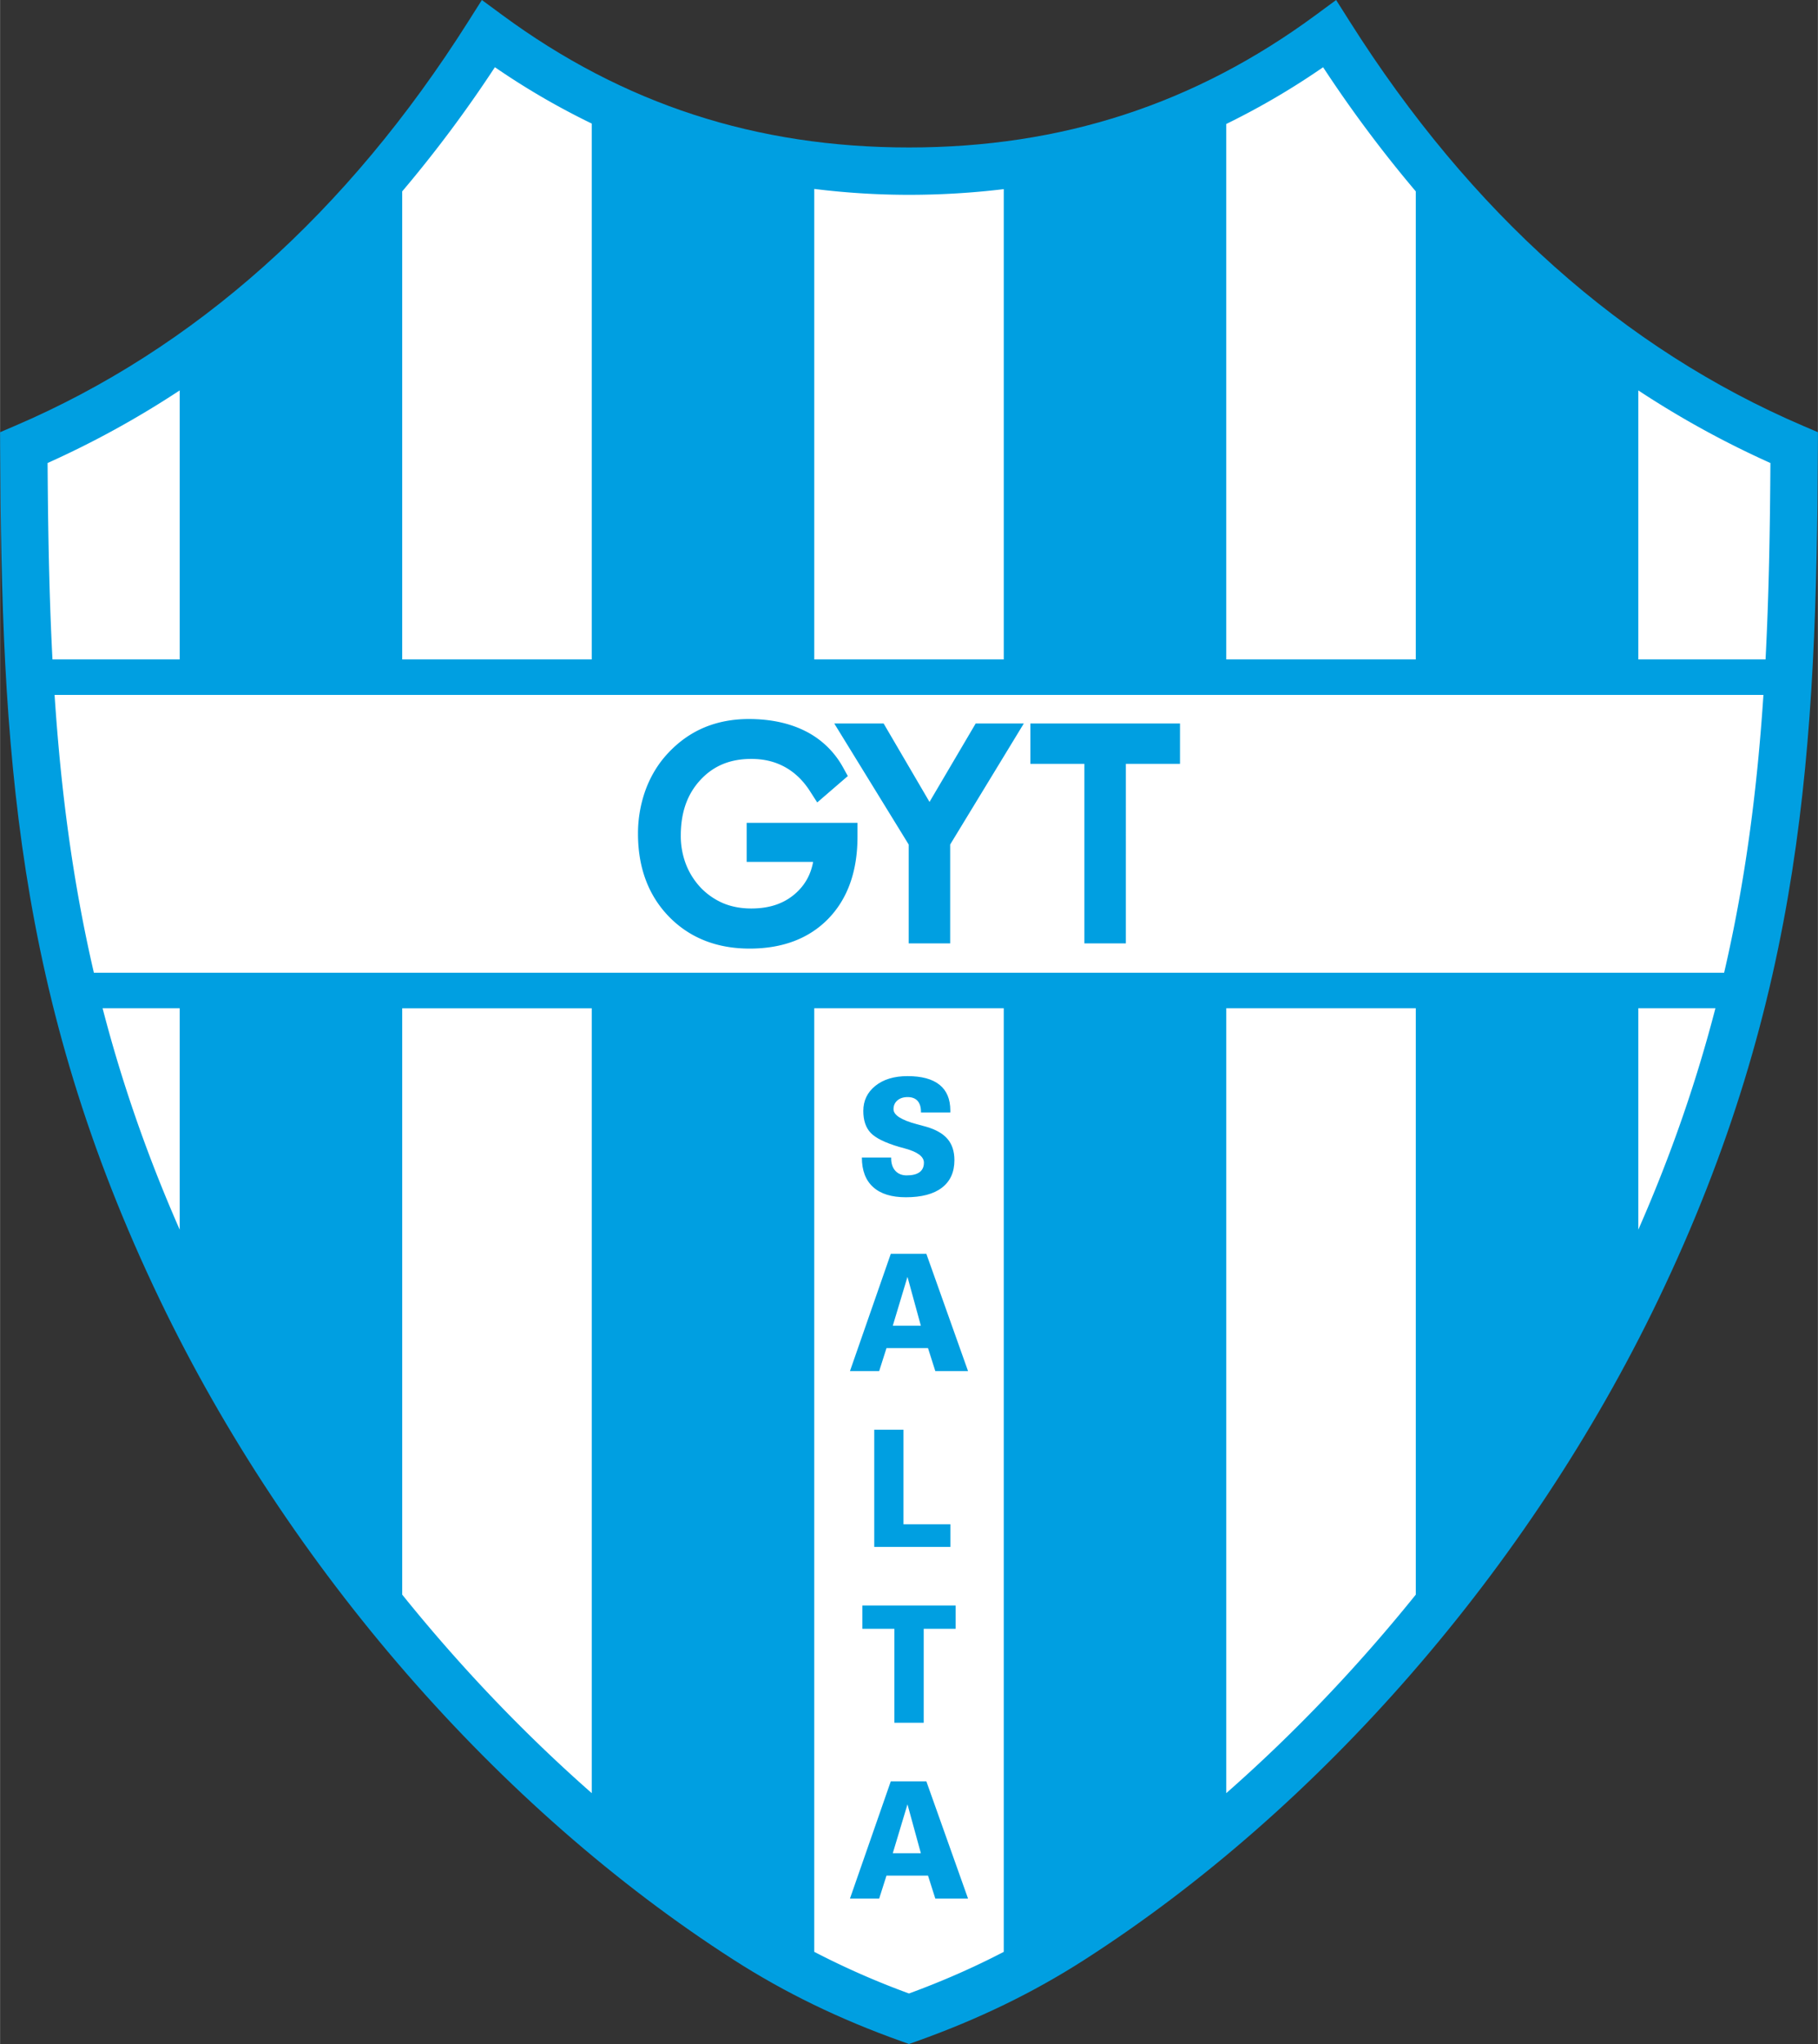
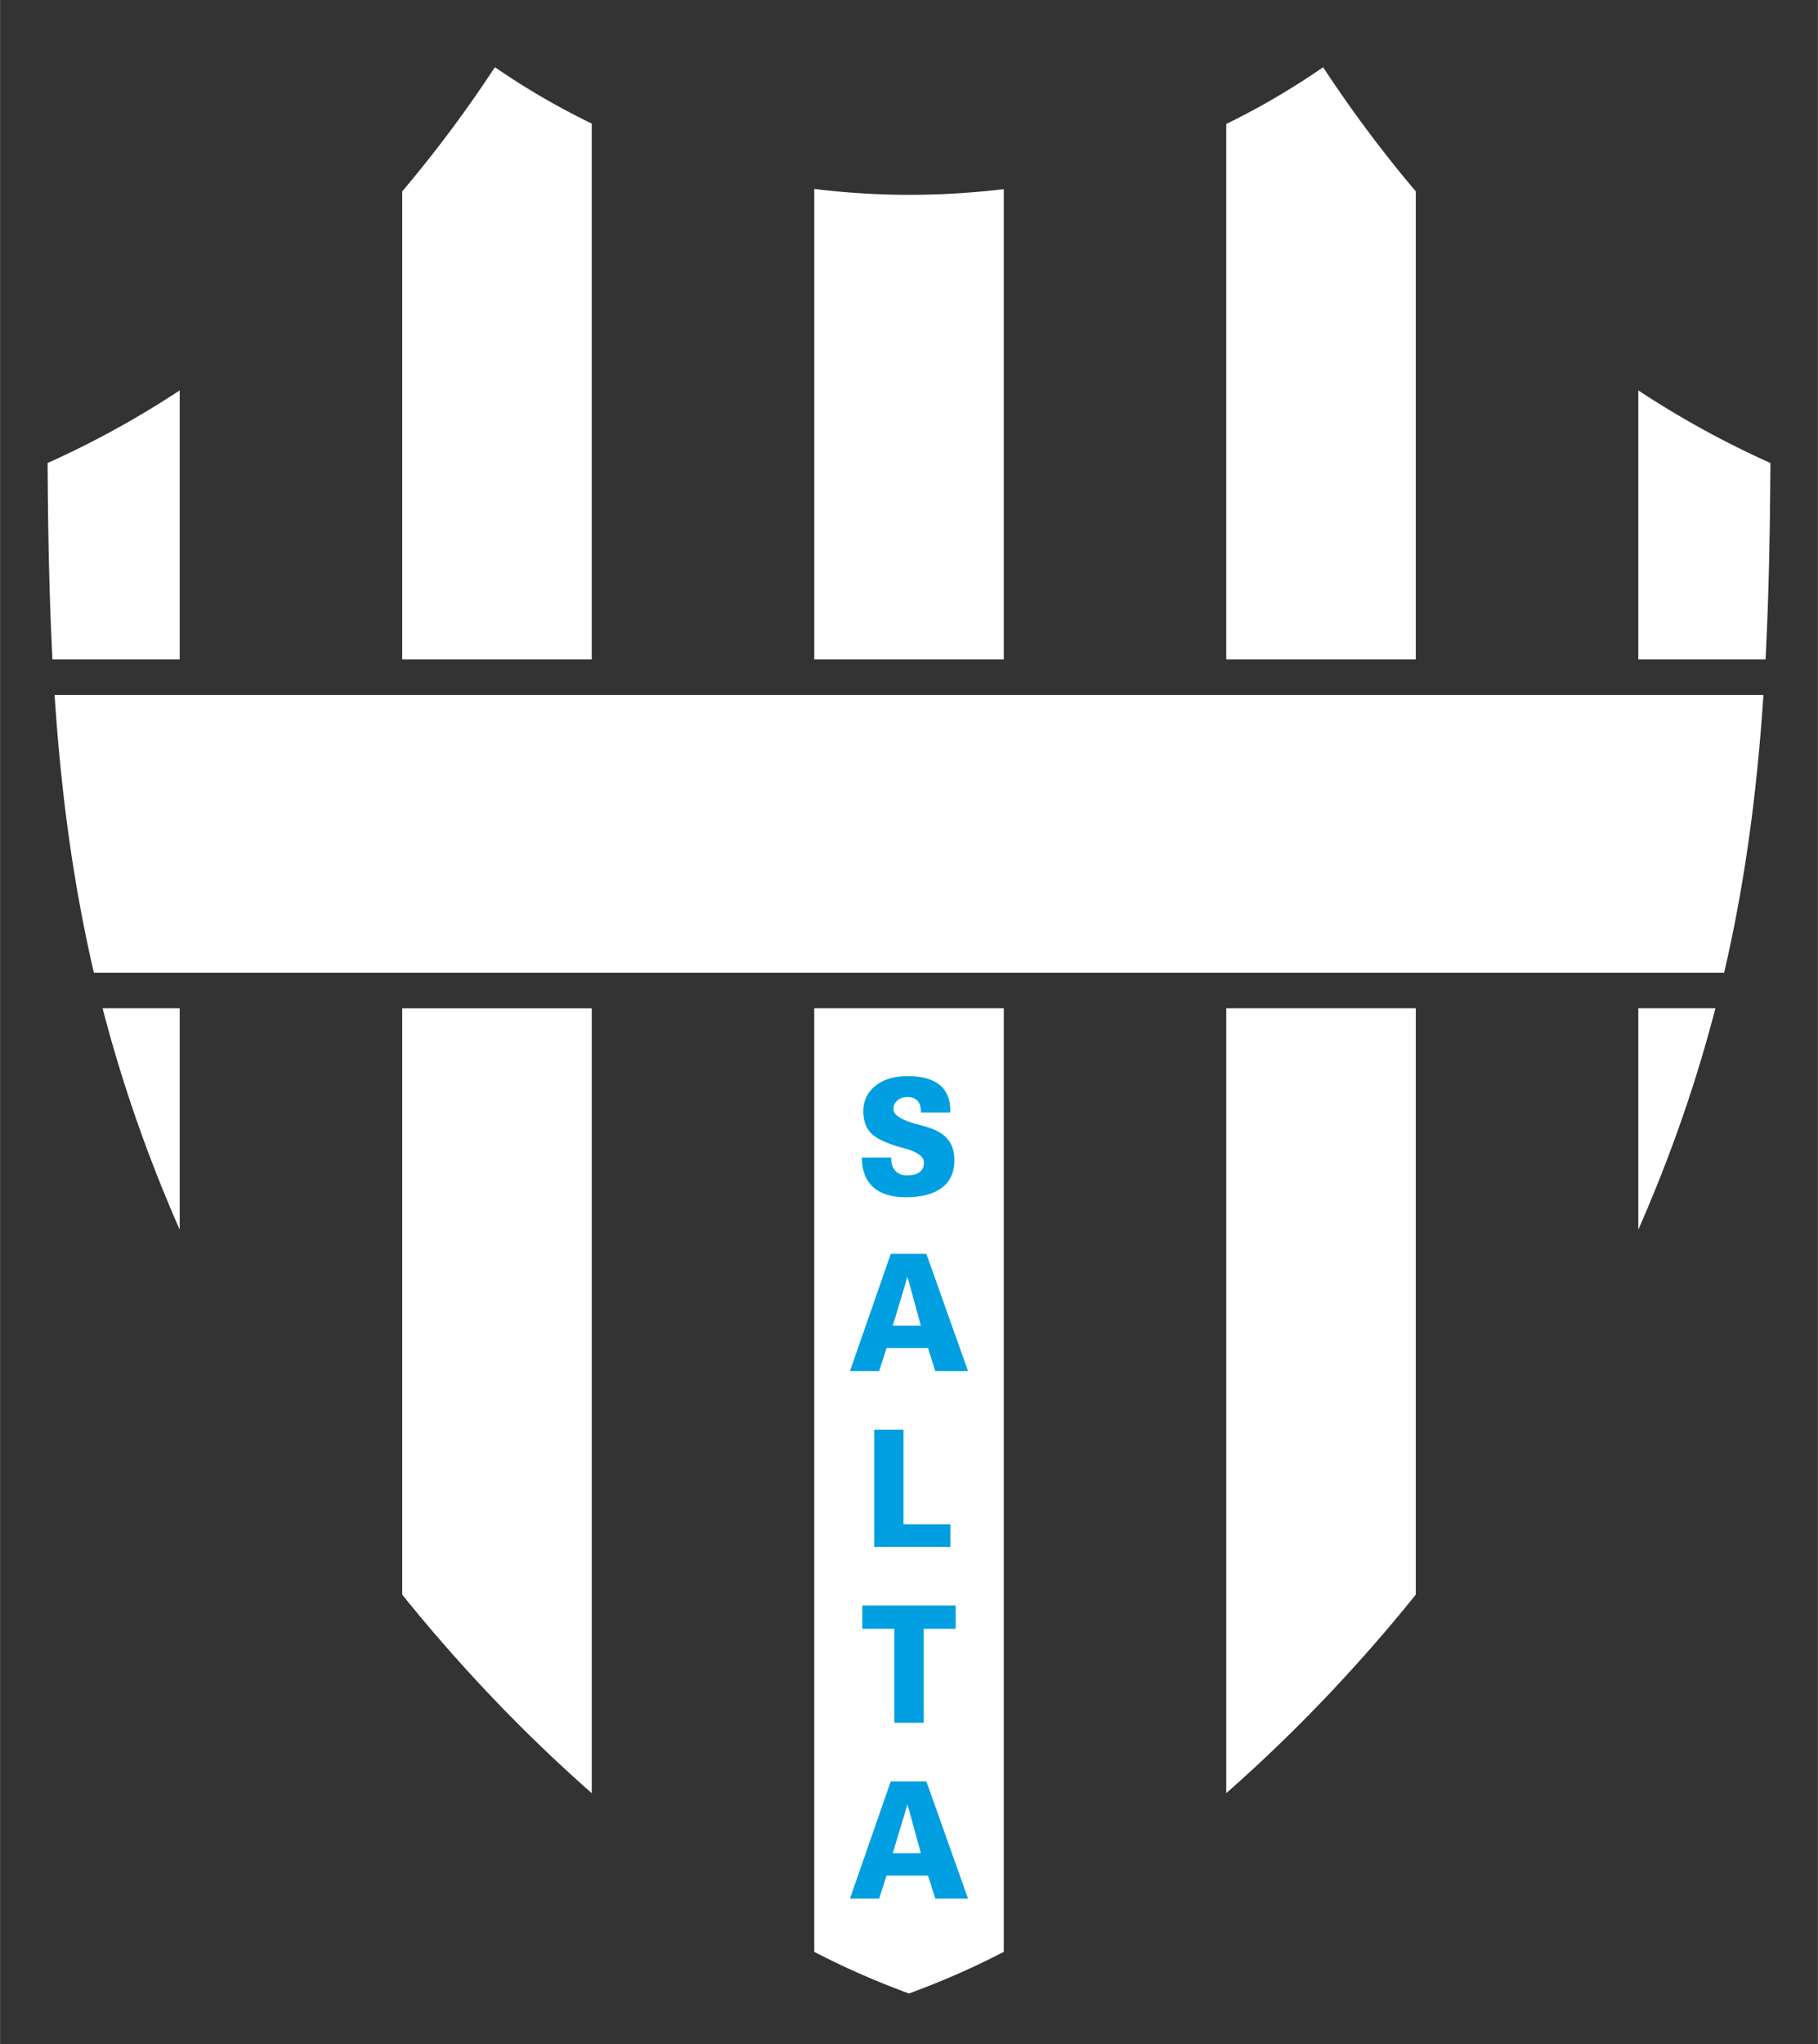
<svg xmlns="http://www.w3.org/2000/svg" width="2225" height="2500" viewBox="0 0 189.087 212.476">
  <rect x="0" y="0" width="189.087" height="212.476" fill="#333333" stroke="none" />
-   <path d="M48.702 2.231C36.107 22.13 20.226 36.28 1.501 44.287L0 44.929l.008 1.632c.147 30.899 1.464 57.042 16.62 88.575 13.388 27.856 35.146 52.86 59.697 68.604 5.298 3.397 10.987 6.158 17.393 8.442l.826.294.826-.294c6.405-2.283 12.094-5.044 17.393-8.442 24.552-15.745 46.31-40.749 59.698-68.604 15.155-31.533 16.472-57.675 16.62-88.574l.008-1.632-1.501-.642C168.861 36.28 152.98 22.13 140.385 2.231L138.972 0l-2.125 1.565c-12.582 9.262-26.418 13.765-42.303 13.765-15.885 0-29.722-4.502-42.303-13.765L50.115 0l-1.413 2.231z" fill="#009fe1" />
  <path d="M104.401 19.661a82.267 82.267 0 0 1-9.855.591h-.001c-3.35 0-6.634-.213-9.857-.613v48.906h19.714V19.661zM61.543 12.845a76.788 76.788 0 0 1-10.074-5.86 132.346 132.346 0 0 1-9.642 12.91v48.65h19.716v-55.7zM147.259 19.895a132.601 132.601 0 0 1-9.641-12.906 77.61 77.61 0 0 1-10.074 5.898v55.658h19.714v-48.65zM9.758 101.12H179.33c2.248-9.672 3.448-19.172 4.09-28.884H5.669c.641 9.712 1.841 19.212 4.089 28.884zM184.146 48.132a97.836 97.836 0 0 1-13.743-7.549v27.962h13.236c.346-6.642.464-13.406.507-20.413zM18.685 40.582a97.734 97.734 0 0 1-13.743 7.549c.043 7.007.162 13.771.507 20.414h13.236V40.582zM170.403 127.828c3.483-7.923 6.081-15.536 8.021-23.017h-8.021v23.017zM84.687 202.896a83.598 83.598 0 0 0 9.857 4.33c3.491-1.282 6.758-2.714 9.857-4.329v-98.086H84.687v98.085zM127.545 186.4c7.043-6.19 13.671-13.136 19.714-20.636V104.81h-19.714v81.59zM41.828 165.765c6.043 7.5 12.671 14.446 19.716 20.636v-81.589H41.828v60.953zM18.685 127.828v-23.017h-8.021c1.94 7.481 4.537 15.093 8.021 23.017z" fill="#fff" />
  <g fill="#009fe1">
-     <path d="M77.658 89.595h6.912c-.231 1.26-.789 2.303-1.696 3.156-1.212 1.136-2.762 1.688-4.739 1.688-1.048 0-2.014-.178-2.87-.527a7.11 7.11 0 0 1-2.339-1.589 7.497 7.497 0 0 1-1.573-2.455 8.189 8.189 0 0 1-.548-2.996c0-2.423.671-4.323 2.054-5.809 1.36-1.461 3.085-2.172 5.275-2.172 1.319 0 2.461.274 3.492.838 1.024.56 1.9 1.4 2.606 2.498l.765 1.19 3.182-2.745-.481-.872a9.122 9.122 0 0 0-3.937-3.801c-1.651-.833-3.629-1.255-5.879-1.255-1.676 0-3.231.294-4.622.875-1.396.584-2.66 1.476-3.758 2.648-1.013 1.07-1.804 2.356-2.348 3.817a13.26 13.26 0 0 0-.8 4.591c0 3.513 1.082 6.408 3.216 8.606 2.149 2.208 4.974 3.327 8.397 3.327 3.443 0 6.206-1.055 8.211-3.135 1.996-2.071 3.008-4.927 3.008-8.488v-1.452H77.658v4.062zM101.48 75.207l-4.803 8.155-4.774-8.155h-5.134l7.744 12.585v10.276h4.313v-10.28l7.661-12.582h-5.007zM121.503 75.207h-14.334v4.198h5.619v18.663h4.312V79.405h5.632v-4.198h-1.229z" />
-   </g>
+     </g>
  <path d="M92.688 120.325v.082c0 .553.148.984.438 1.303.29.316.684.473 1.179.473.592 0 1.038-.112 1.34-.335.3-.223.45-.551.45-.987 0-.621-.641-1.109-1.923-1.461-.299-.082-.528-.146-.686-.188-1.45-.433-2.429-.917-2.935-1.457-.506-.541-.76-1.296-.76-2.272 0-1.069.419-1.938 1.258-2.612.84-.672 1.953-1.007 3.339-1.007 1.47 0 2.581.299 3.33.9.75.601 1.124 1.491 1.124 2.671v.206h-3.053v-.059c0-.5-.12-.883-.354-1.145-.236-.263-.582-.393-1.033-.393-.442 0-.797.116-1.067.347-.268.231-.402.536-.402.911 0 .609.805 1.128 2.408 1.555.427.109.761.2 1 .271 1.006.293 1.747.718 2.219 1.277.47.559.708 1.289.708 2.194 0 1.244-.433 2.2-1.297 2.863-.864.662-2.115.995-3.755.995-1.49 0-2.623-.352-3.404-1.058-.78-.705-1.17-1.729-1.17-3.073h3.046v-.001zm3.088 17.486l-1.391-5.08-1.528 5.08h2.919zm-7.374 4.718l4.246-12.187h3.702l4.335 12.187h-3.404l-.76-2.389h-4.32l-.76 2.389h-3.039zm2.528 18.277V148.62h3.039v9.831h4.878v2.355H90.93zm2.09 18.278v-9.767h-3.331v-2.42h9.708v2.42h-3.323v9.767H93.02zm2.756 13.559l-1.391-5.078-1.528 5.078h2.919zm-7.374 4.719l4.246-12.186h3.702l4.335 12.186h-3.404l-.76-2.388h-4.32l-.76 2.388h-3.039z" fill="#009fe1" />
</svg>